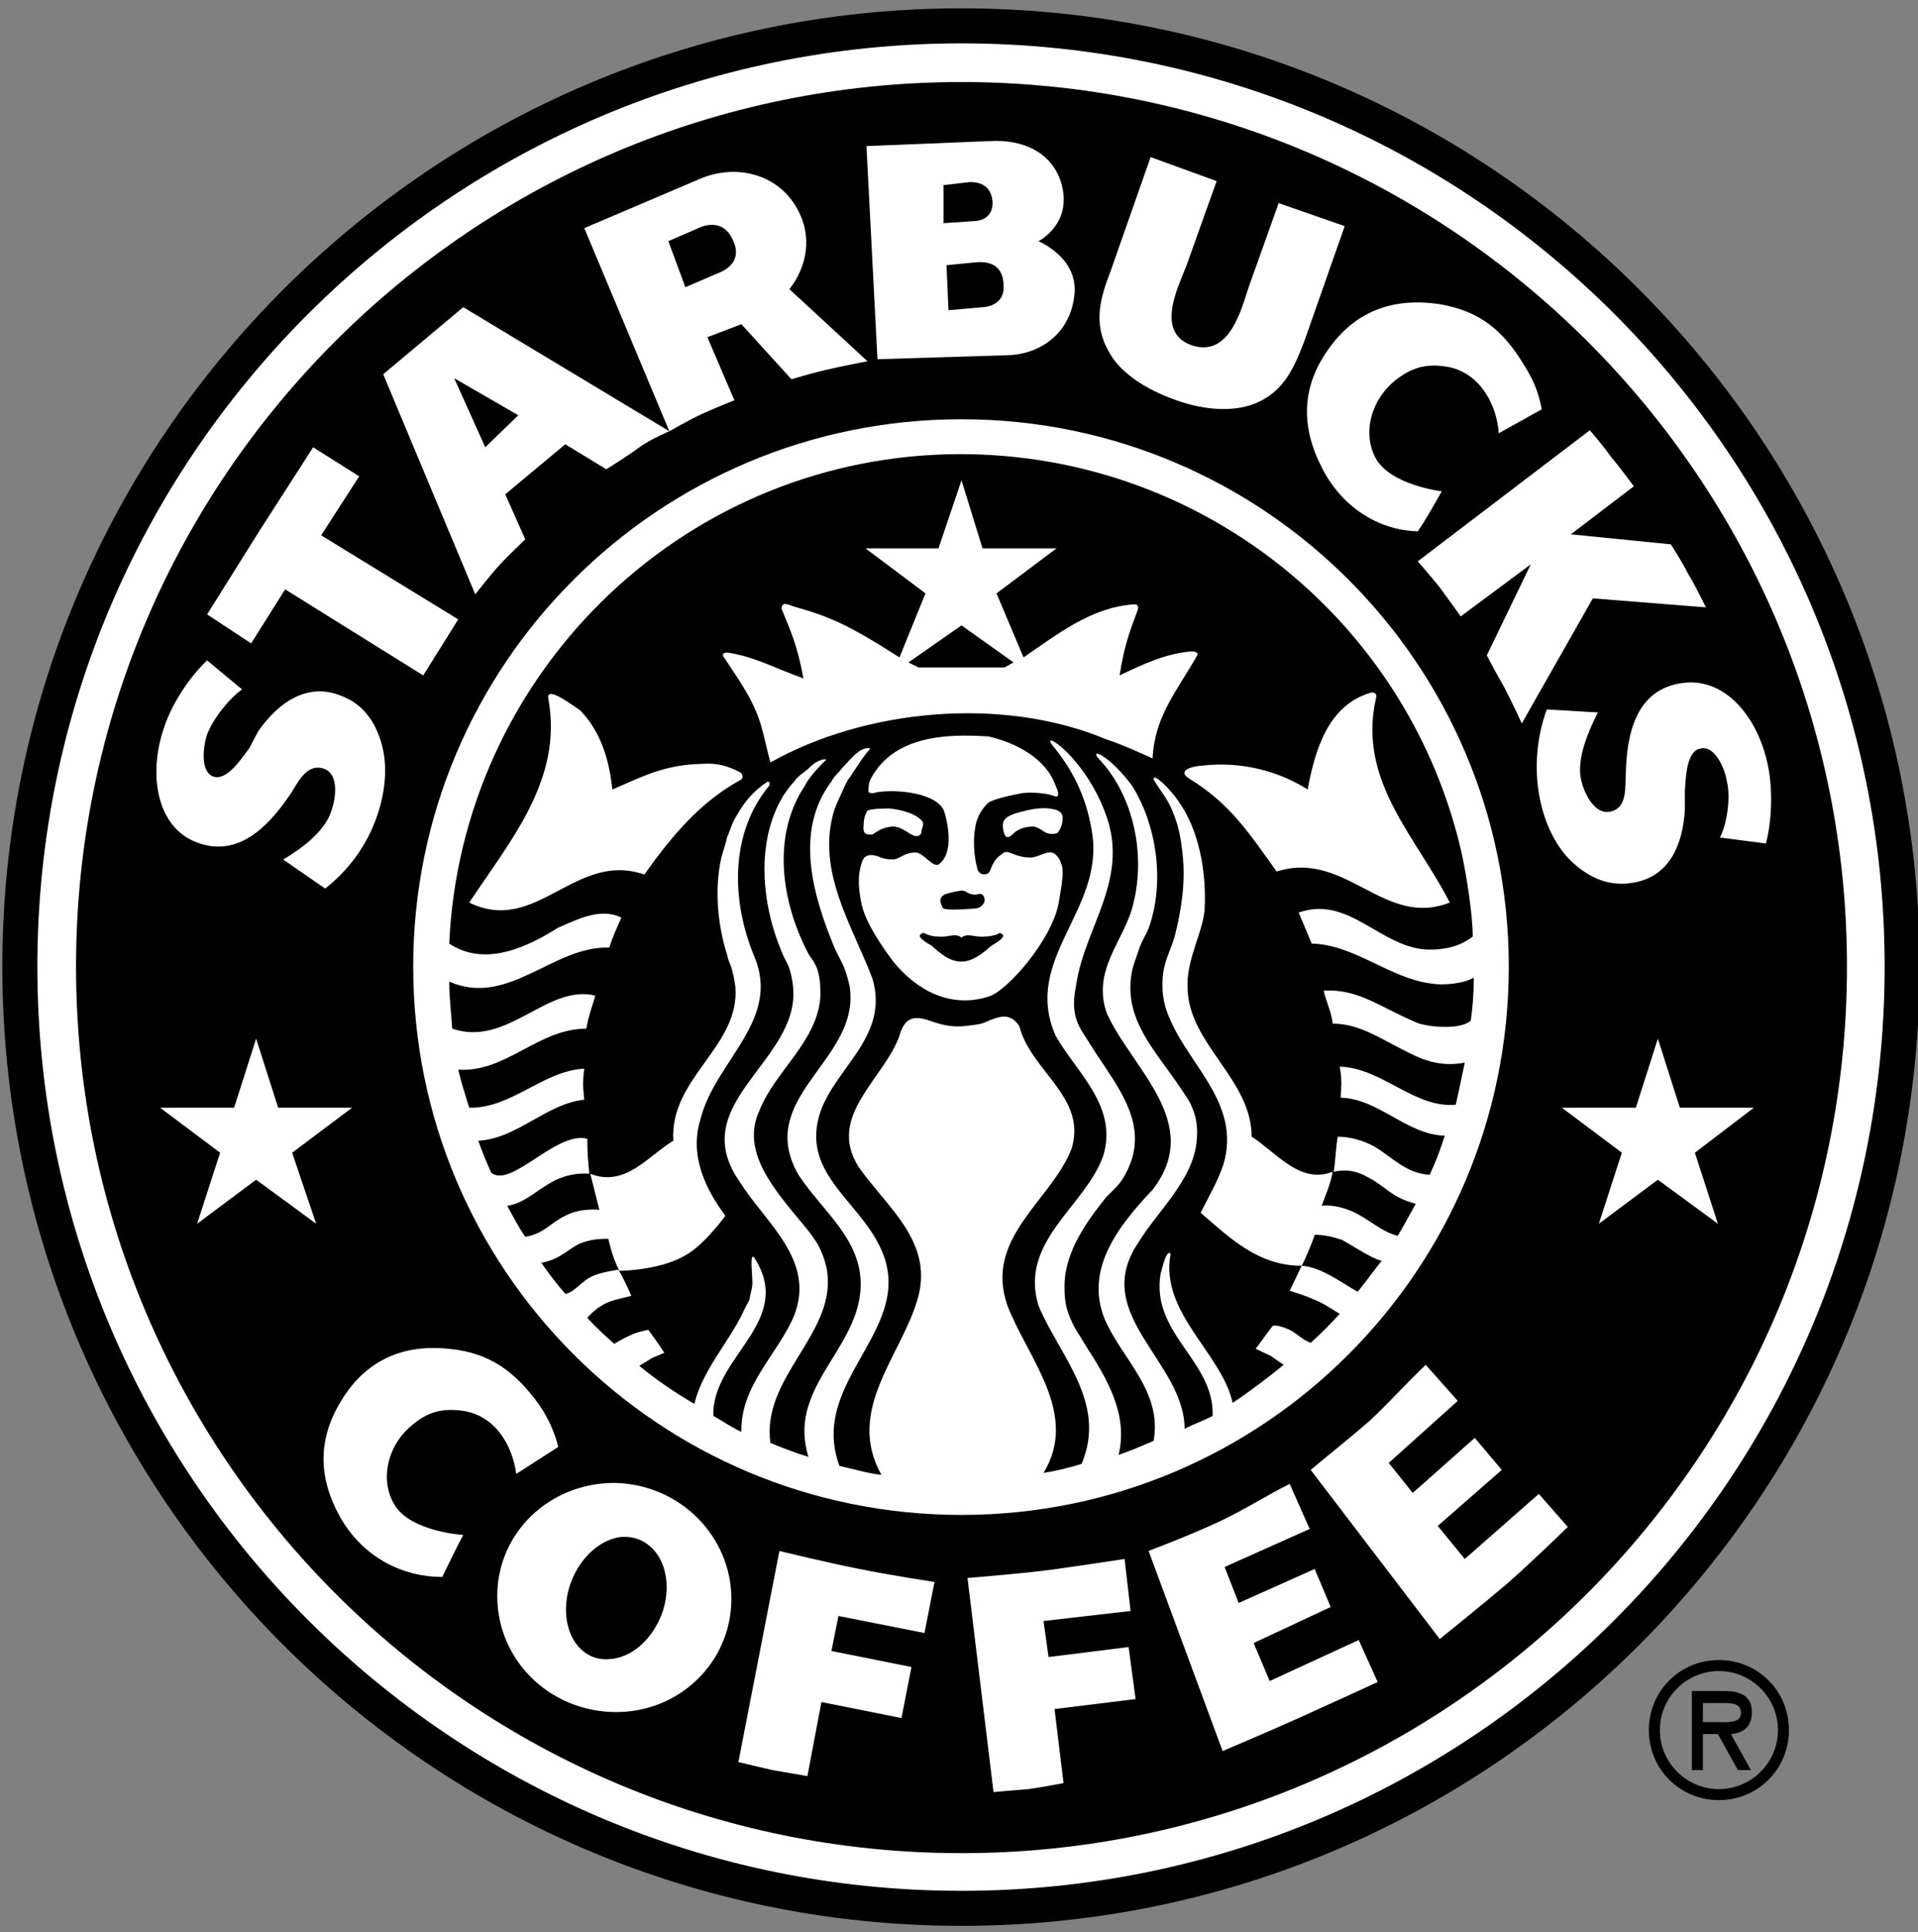
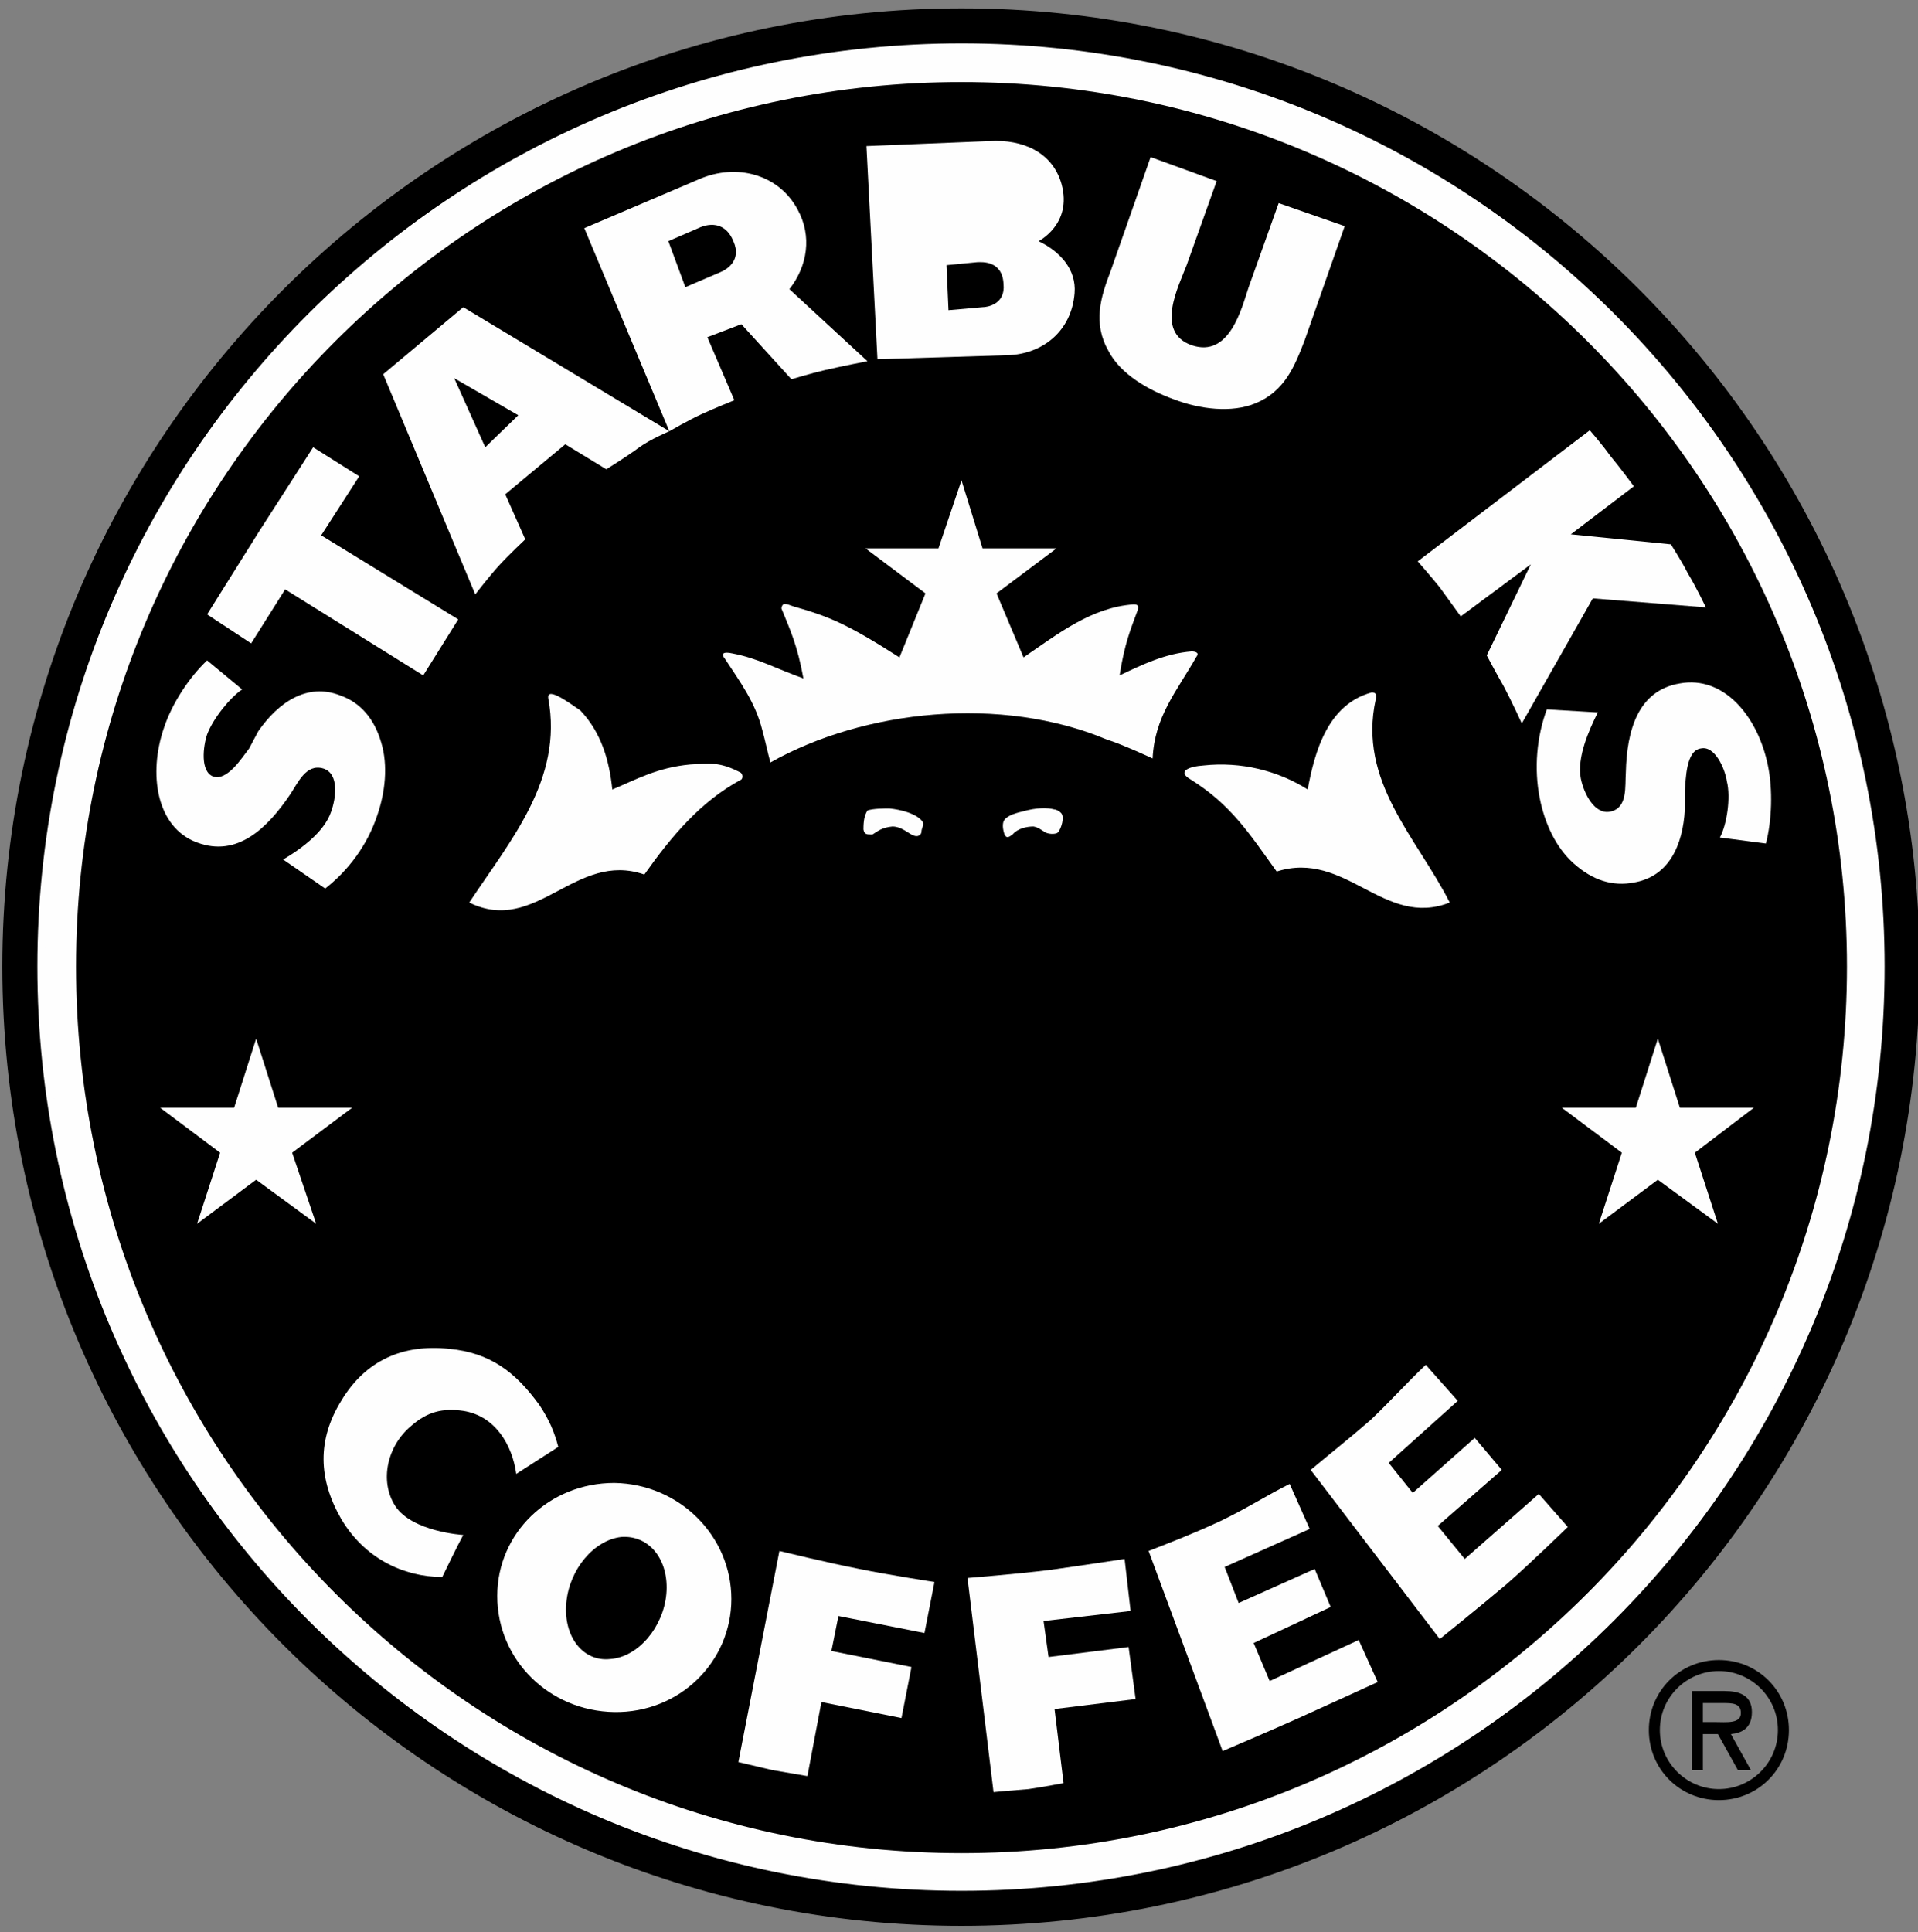
<svg xmlns="http://www.w3.org/2000/svg" xml:space="preserve" width="1.917in" height="1.931in" version="1.1" style="shape-rendering:geometricPrecision; text-rendering:geometricPrecision; image-rendering:optimizeQuality; fill-rule:evenodd; clip-rule:evenodd" viewBox="0 0 1917 1931">
  <rect x="0" y="0" width="1917" height="1931" fill="#808080" stroke="none" />
  <defs>
    <style type="text/css">
   
    .str1 {stroke:#FEFEFE;stroke-width:7.319}
    .str0 {stroke:black;stroke-width:7.319}
    .fil1 {fill:#FEFEFE;fill-rule:nonzero}
    .fil0 {fill:black;fill-rule:nonzero}
    .fil2 {fill:black;fill-rule:nonzero}
   
  </style>
  </defs>
  <g id="Layer_x0020_1">
    <path class="fil0 str0" d="M6 966c0,-526 428,-954 955,-954 527,0 954,428 954,954 0,528 -427,955 -954,955 -527,0 -955,-427 -955,-955z" />
    <path class="fil1 str1" d="M41 966c0,-507 412,-919 920,-919 508,0 919,412 919,919 0,508 -411,920 -919,920 -508,0 -920,-412 -920,-920z" />
    <path class="fil0" d="M76 966c0,-488 396,-884 885,-884 488,0 885,396 885,884 0,489 -397,886 -885,886 -489,0 -885,-397 -885,-886z" />
-     <path class="fil1" d="M413 966c0,-302 245,-547 548,-547 302,0 547,245 547,547 0,303 -245,548 -547,548 -303,0 -548,-245 -548,-548z" />
    <path class="fil1" d="M1061 184c11,40 -23,57 -23,57 21,10 38,28 36,52 -3,38 -32,61 -67,62l-130 4 -11 -213 123 -5c33,-2 63,11 72,43z" />
    <path class="fil1" d="M669 431l-85 -203 115 -49c37,-16 79,-5 98,30 15,27 10,57 -8,80l78 72c0,0 -26,5 -43,9 -13,3 -33,9 -33,9l-50 -55 -34 13 27 63c0,0 -20,8 -33,14 -13,6 -32,17 -32,17z" />
    <path class="fil1" d="M669 431c0,0 -19,8 -30,16 -12,9 -33,22 -33,22l-41 -25 -60 50 20 45c0,0 -17,16 -27,27 -9,10 -23,28 -23,28l-92 -220 80 -67 206 124z" />
    <path class="fil0" d="M733 241c9,20 -8,29 -13,31l-35 15 -17 -46 30 -13c4,-2 25,-11 35,13z" />
-     <path class="fil1" d="M1524 366c10,16 14,28 17,43l-43 24c-2,-28 -18,-59 -49,-66 -21,-4 -36,-1 -53,12 -25,19 -35,53 -21,79 15,27 66,33 66,33 -8,14 -15,27 -24,40 -39,-1 -76,-24 -96,-64 -21,-41 -20,-80 6,-117 27,-39 65,-53 112,-46 41,7 64,27 85,62z" />
    <polygon class="fil0" points="518,415 485,447 454,378 " />
    <path class="fil1" d="M1633 486l-63 48 100 10c0,0 11,17 17,29 8,13 18,34 18,34l-113 -9 -71 125c0,0 -10,-22 -18,-37 -7,-12 -17,-31 -17,-31l44 -91 -70 52c0,0 -13,-18 -21,-29 -8,-10 -22,-26 -22,-26l172 -131c0,0 13,15 20,25 10,12 24,31 24,31z" />
    <polygon class="fil1" points="321,535 458,619 423,675 285,589 251,643 207,614 259,531 313,447 359,476 " />
    <path class="fil1" d="M1309 1528l-85 38 14 36 76 -34 16 38 -77 36 16 38 89 -41 19 42c0,0 -48,22 -79,36 -29,13 -76,33 -76,33l-74 -200c23,-9 44,-17 72,-30 27,-13 45,-25 69,-37l20 45z" />
    <path class="fil1" d="M497 1595c0,-63 52,-113 117,-113 65,1 117,53 117,116 0,63 -52,114 -117,113 -65,-1 -117,-52 -117,-116z" />
    <path class="fil0" d="M566 1602c3,-34 28,-63 55,-66 28,-2 48,23 45,57 -3,33 -28,63 -56,65 -27,3 -47,-22 -44,-56z" />
    <path class="fil1" d="M1457 1400l-69 62 24 30 62 -55 27 32 -64 56 27 33 74 -65 29 33c0,0 -37,36 -61,57 -26,22 -67,55 -67,55l-129 -169c19,-16 37,-30 60,-50 22,-21 35,-36 55,-55l32 36z" />
    <path class="fil1" d="M207 660c-18,17 -35,43 -43,67 -16,46 -8,100 33,115 40,15 70,-14 93,-48 8,-12 16,-31 33,-26 16,5 13,29 8,43 -7,21 -31,38 -48,48l42 29c23,-18 42,-43 52,-73 8,-23 11,-50 4,-73 -7,-24 -21,-40 -41,-47 -33,-13 -62,7 -82,36l-9 17c-7,9 -22,33 -36,28 -13,-5 -10,-30 -6,-42 6,-16 23,-37 35,-45l-35 -29z" />
    <path class="fil1" d="M1765 843c6,-23 7,-54 2,-78 -10,-49 -44,-90 -88,-82 -42,7 -53,47 -54,89 -1,14 2,35 -15,39 -16,4 -27,-18 -30,-33 -4,-21 8,-48 17,-66l-51 -3c-10,27 -13,59 -7,89 5,25 16,49 34,65 19,17 39,23 60,19 35,-6 49,-37 51,-73l0 -19c1,-11 1,-40 16,-42 14,-3 24,20 26,33 4,16 0,43 -7,56l46 6z" />
    <path class="fil1" d="M1278 203l-30 84c-7,21 -19,71 -57,58 -37,-13 -13,-59 -5,-80l30 -84 -66 -24 -40 114c-10,26 -18,52 -2,80 12,23 40,39 65,48 26,10 58,14 82,4 29,-12 39,-37 49,-63l40 -114 -66 -23z" />
    <path class="fil1" d="M539 1404c10,15 15,27 19,42l-42 27c-4,-29 -21,-58 -53,-63 -21,-3 -36,1 -52,15 -24,20 -32,55 -16,80 17,26 68,29 68,29 -8,15 -14,28 -21,42 -39,0 -78,-19 -101,-58 -23,-40 -24,-79 0,-118 24,-40 61,-57 108,-52 41,4 66,23 90,56z" />
    <path class="fil0" d="M1003 284c2,20 -16,23 -21,23l-34 3 -2 -45 31 -3c4,0 25,-2 26,22z" />
    <path class="fil1" d="M924 1632l10 -51c0,0 -46,-7 -75,-13 -31,-6 -80,-18 -80,-18l-41 211 34 8 35 6 14 -74 80 16 10 -51 -80 -16 7 -35 86 17z" />
    <path class="fil1" d="M1130 1610l-6 -52c0,0 -46,7 -75,11 -32,4 -82,8 -82,8l26 214c0,0 21,-2 35,-3 14,-2 35,-6 35,-6l-9 -74 81 -10 -7 -52 -80 10 -5 -36 87 -10z" />
    <path class="fil2" d="M1472 936c-8,6 -20,13 -43,13 -48,0 -80,-55 -131,-37l13 31c43,1 78,35 120,40 12,2 32,0 42,-6 0,15 -1,29 -3,43 -11,10 -45,6 -54,2 -36,-15 -58,-34 -93,-32 2,10 8,22 9,33 26,0 46,14 70,26 17,9 36,18 62,13 -3,14 -6,29 -9,42 -41,4 -74,-37 -116,-38 3,16 1,22 1,31 38,1 66,37 104,38 -4,13 -9,26 -15,39 -23,-1 -37,-17 -55,-28 -11,-6 -24,-10 -37,-10 -2,12 -2,22 -4,35 14,-3 25,0 35,6 16,8 23,20 47,26 -6,11 -12,22 -18,32 -17,-4 -30,-18 -47,-25 -10,-4 -20,-6 -29,-5 4,-11 9,-22 11,-34 -33,13 -57,-20 -81,-35 0,-57 -62,-92 -64,-147 -2,-29 15,-56 17,-80 2,-39 -6,-80 -26,-108 -7,-11 -26,-30 -25,-22 7,12 14,19 19,32 7,16 9,33 10,43 3,27 -1,55 -8,82 -4,14 -11,25 -12,42 -1,17 2,29 8,42 20,46 70,84 53,143 -6,18 -14,31 -23,49 30,26 58,53 101,53 4,-7 12,-27 13,-31 9,0 18,2 27,5 8,4 30,19 40,21 -8,10 -16,21 -24,31 -16,-9 -37,-25 -56,-26l-12 25c7,2 16,5 25,9 10,4 18,10 25,14 -9,10 -19,20 -29,29 -10,-4 -13,-9 -21,-13 -7,-3 -13,-5 -17,-4l-17 23 15 7 13 9c-16,13 -33,26 -51,38 -11,-50 -73,-90 -62,-149 -4,-5 -8,13 -10,20 -10,60 54,87 52,142 -9,5 -19,8 -28,13 0,-67 -94,-114 -47,-185 20,-33 55,-63 59,-102 1,-10 1,-21 -4,-33 -3,-8 -7,-13 -11,-19 -25,-38 -58,-69 -50,-116 1,-7 4,-14 7,-23 3,-10 8,-16 11,-25 15,-45 7,-100 -17,-139 -21,-29 -42,-39 -35,-29 36,37 48,96 36,145 -8,37 -42,66 -27,110 24,55 98,110 46,177 -34,36 -68,79 -48,129 17,40 58,72 49,122 -12,5 -23,10 -35,14 10,-41 -12,-77 -34,-111 -5,-9 -10,-15 -14,-25 -5,-11 -6,-21 -6,-30 -1,-35 21,-66 42,-92 7,-7 13,-12 18,-21 6,-11 9,-20 10,-30 4,-38 -26,-71 -46,-104 -5,-8 -10,-14 -13,-25 -3,-13 -1,-23 1,-34 9,-56 52,-103 30,-166 -21,-60 -67,-88 -54,-71 19,23 33,49 39,84 15,80 -70,128 -36,206 21,37 62,70 48,119 -17,51 -85,86 -65,151 21,50 69,97 43,158 -13,4 -25,7 -38,9 36,-59 -16,-115 -36,-167 -24,-68 44,-105 64,-157 16,-51 -41,-78 -52,-122 -9,-15 -21,-10 -33,-5 -6,3 -11,3 -18,4 -14,2 -24,0 -36,-4 -14,-5 -27,-8 -33,14 -15,43 -73,80 -41,131 28,40 74,74 60,129 -15,58 -74,113 -37,179 -16,-2 -28,-6 -42,-9 -32,-87 81,-138 40,-220 -23,-47 -79,-74 -59,-134 16,-45 69,-76 52,-133 -20,-53 -57,-108 -38,-169 2,-5 4,-10 7,-16 3,-7 5,-12 9,-17 6,-9 12,-19 20,-28 -8,-2 -16,6 -24,15 -2,2 -4,4 -7,8 -3,3 -6,6 -8,10 -37,49 -19,113 3,166 5,11 10,18 13,30 2,7 3,12 3,17 3,68 -95,105 -52,180 24,37 66,66 62,116 -5,61 -73,98 -52,166 -13,-4 -26,-9 -38,-14 -9,-65 64,-108 57,-169 -1,-9 -4,-19 -10,-30 -5,-8 -9,-13 -14,-19 -29,-35 -63,-73 -44,-114 15,-39 59,-70 61,-115 0,-8 0,-16 -3,-26 -2,-6 -5,-10 -8,-14 -28,-52 -38,-119 -5,-169 5,-10 15,-20 22,-27 -6,-1 -13,4 -19,10 -5,4 -10,7 -14,13 -5,5 -7,9 -10,13 -28,46 -22,109 -1,158 2,5 5,9 7,15 3,10 4,18 4,26 -1,70 -108,111 -53,188 25,40 75,77 54,132 -16,39 -54,70 -53,117 -9,-4 -19,-11 -28,-16 -2,-59 82,-94 41,-158 -5,-6 -2,16 -2,25 0,6 -2,10 -3,17 -3,6 -5,9 -7,14 -15,30 -40,57 -48,90 -19,-11 -38,-24 -55,-38l13 -8 12 -5c-5,-8 -16,-23 -16,-23 0,0 -11,2 -17,5 -7,3 -12,6 -17,9 -9,-8 -18,-16 -27,-26 6,-7 14,-13 22,-16 8,-3 15,-4 22,-6 -3,-7 -9,-20 -13,-26 0,0 -16,2 -25,6 -12,5 -19,17 -28,18 -8,-9 -17,-21 -24,-31 18,-3 26,-13 38,-19 10,-4 18,-5 29,-5 3,13 6,22 11,32 9,0 44,-2 67,-16 19,-11 39,-39 39,-39 -20,-27 -36,-60 -25,-96 14,-58 81,-99 54,-163 -23,-55 -25,-123 15,-171 1,-6 -3,-3 -3,-3 -11,7 -22,19 -29,32 -5,7 -6,13 -10,22 -2,8 -4,14 -6,21 -7,31 -4,67 6,98 1,6 4,10 5,16 2,6 2,10 3,15 5,60 -66,91 -62,154 -25,15 -48,47 -83,33l9 36c-12,-1 -25,1 -34,6 -15,7 -21,18 -40,21 -7,-10 -12,-20 -18,-31 16,-2 29,-15 45,-24 11,-6 24,-9 37,-8 -1,-11 -2,-20 -2,-35 -31,-8 -76,50 -96,34 -5,-11 -9,-21 -13,-32 39,-2 68,-37 106,-41 -1,-10 -2,-16 0,-31 -41,2 -73,40 -115,39 -4,-13 -8,-25 -11,-38 48,3 80,-41 128,-41 3,-16 6,-22 9,-33 -48,-12 -88,52 -143,33 -1,-16 -3,-30 -3,-47 59,26 104,-36 160,-34 4,-13 8,-20 12,-30 -22,-11 -48,4 -63,10 -30,19 -73,40 -109,16 12,-266 228,-482 498,-489 249,-6 461,165 514,399 5,23 11,62 11,83z" />
    <path class="fil1" d="M1375 699c-18,82 41,138 74,203 -66,26 -104,-53 -173,-31 -28,-39 -46,-67 -86,-92 -14,-8 -2,-13 13,-14 37,-4 74,5 104,24 7,-38 20,-85 64,-97 7,0 4,7 4,7z" />
    <path class="fil1" d="M580 710c21,22 29,50 32,79 24,-10 45,-22 78,-25 19,-1 29,-3 50,8 2,1 3,5 1,7 -41,22 -70,57 -97,95 -69,-24 -108,61 -175,28 41,-62 94,-123 79,-204 -2,-13 23,6 32,12z" />
-     <path class="fil1" d="M1055 785c0,0 6,12 0,11 -13,-5 -32,-4 -35,-3 -6,1 -30,6 -33,10 -6,6 -9,12 -11,18 -4,15 -3,33 1,48 2,6 11,7 13,0 5,-13 9,-13 12,-16 6,-5 11,4 28,4 9,0 19,-10 26,-2 3,3 4,6 5,9 3,8 -1,27 -3,39 -7,37 -52,88 -70,93 -38,12 -72,-6 -96,-36 -8,-11 -27,-37 -31,-57 -3,-15 -4,-27 0,-40 1,-3 3,-12 17,-7 4,2 9,3 15,3 7,-1 11,-7 22,-7 8,0 17,15 23,12 17,-12 8,-46 6,-52 -5,-19 -47,-24 -69,-20 -1,1 -7,1 -7,-1 0,-4 0,-9 3,-14 23,-41 73,-44 117,-41 26,6 57,21 67,49z" />
    <path class="fil1" d="M921 831c0,3 -3,6 -8,4 -5,-2 -12,-9 -21,-9 -11,1 -15,5 -20,8 -6,0 -8,0 -9,-5 0,-9 1,-14 4,-19 6,-2 16,-2 22,-2 11,1 27,5 33,13 2,3 -1,7 -1,10z" />
    <path class="fil1" d="M1060 812c5,4 0,17 -2,19 -1,3 -9,3 -13,1 -5,-3 -7,-5 -12,-6 -7,0 -16,2 -21,8 -4,3 -6,4 -8,0 -2,-6 -2,-10 -1,-13 2,-5 10,-8 19,-10 14,-4 25,-4 32,-2 2,0 5,2 6,3z" />
    <path class="fil2" d="M984 898c1,5 -4,10 -10,10 -14,1 -31,2 -32,-1 -3,-7 -3,-10 2,-13 5,-2 11,-3 17,-4 5,0 5,3 12,4 4,1 9,-4 11,4z" />
    <path class="fil2" d="M961 937c6,-5 14,0 22,-1 7,0 9,-1 13,-2 3,-1 3,-3 6,0 4,3 -11,11 -11,11 -9,8 -19,16 -30,16 -12,0 -21,-8 -30,-16 0,0 -15,-8 -11,-11 3,-3 4,-1 7,0 3,1 5,2 12,2 8,1 16,-4 22,1z" />
    <polygon class="fil1" points="256,1038 234,1107 160,1107 220,1152 197,1223 256,1179 316,1223 292,1152 352,1107 278,1107 " />
    <polygon class="fil1" points="1657,1038 1635,1107 1561,1107 1621,1152 1598,1223 1657,1179 1717,1223 1694,1152 1753,1107 1679,1107 " />
    <path class="fil1" d="M1023 657c35,-24 68,-50 110,-53 5,0 5,2 4,6 -7,19 -13,33 -18,65 23,-11 46,-22 72,-24 3,0 8,1 5,5 -20,35 -42,60 -44,102 0,0 -30,-14 -46,-19 -105,-44 -242,-30 -336,23 -3,-11 -5,-21 -8,-32 -7,-28 -22,-48 -37,-71 -5,-6 -2,-8 7,-6 26,5 43,15 71,25 -6,-33 -13,-48 -22,-70 1,-6 4,-5 12,-2 35,10 53,17 106,51l26 -64 -60 -45 73 0 23 -68 21 68 74 0 -60 45 27 64z" />
-     <polygon class="fil2" points="961,625 1013,662 1004,667 918,667 908,662 " />
-     <path class="fil0" d="M992 201c1,18 -14,20 -19,20l-30 2 0 -38 26 -3c3,0 21,-1 23,19z" />
    <path class="fil0" d="M1718 1799c39,0 70,-31 70,-70 0,-39 -31,-70 -70,-70 -39,0 -70,31 -70,70 0,39 31,70 70,70zm0 -129l0 0c32,0 59,26 59,59 0,33 -27,59 -59,59 -32,0 -59,-26 -59,-59 0,-33 27,-59 59,-59zm12 63l0 0c11,-1 21,-6 21,-22 0,-17 -13,-21 -27,-21l-33 0 0 79 11 0 0 -36 15 0 20 36 13 0 -20 -36zm-8 -31l0 0c9,0 18,0 18,10 0,11 -15,9 -26,9l-12 0 0 -19 20 0z" />
  </g>
</svg>